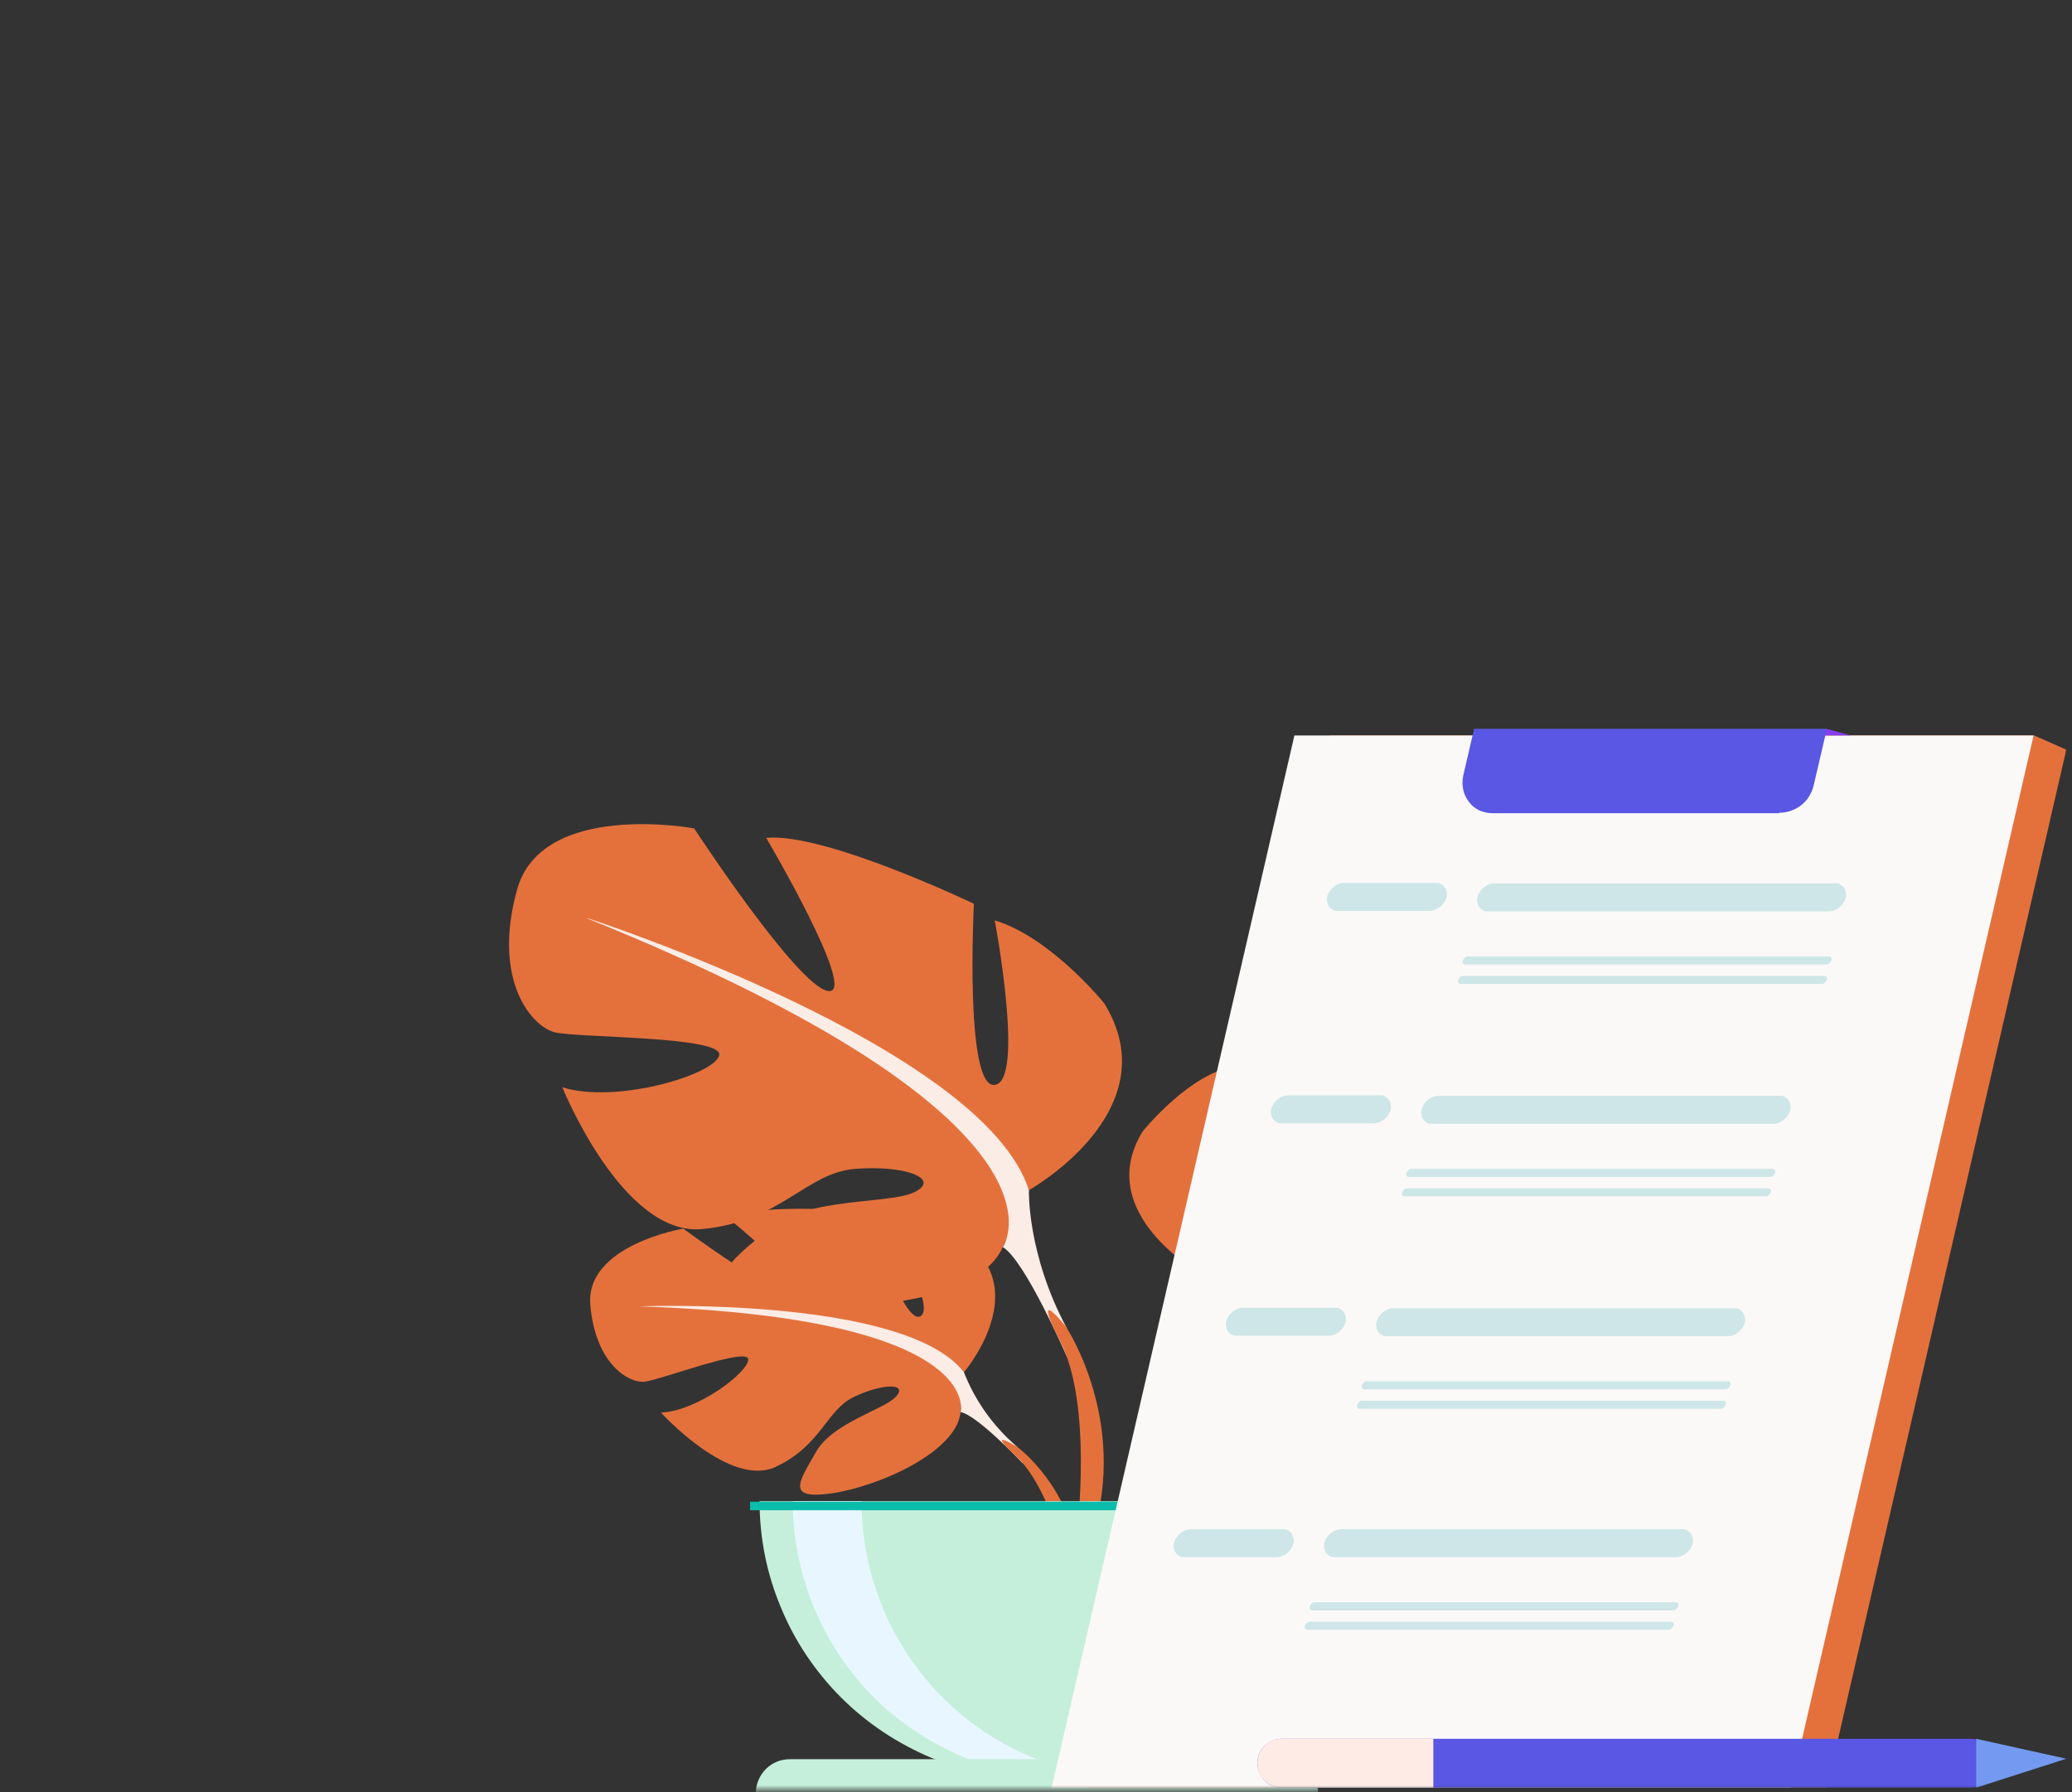
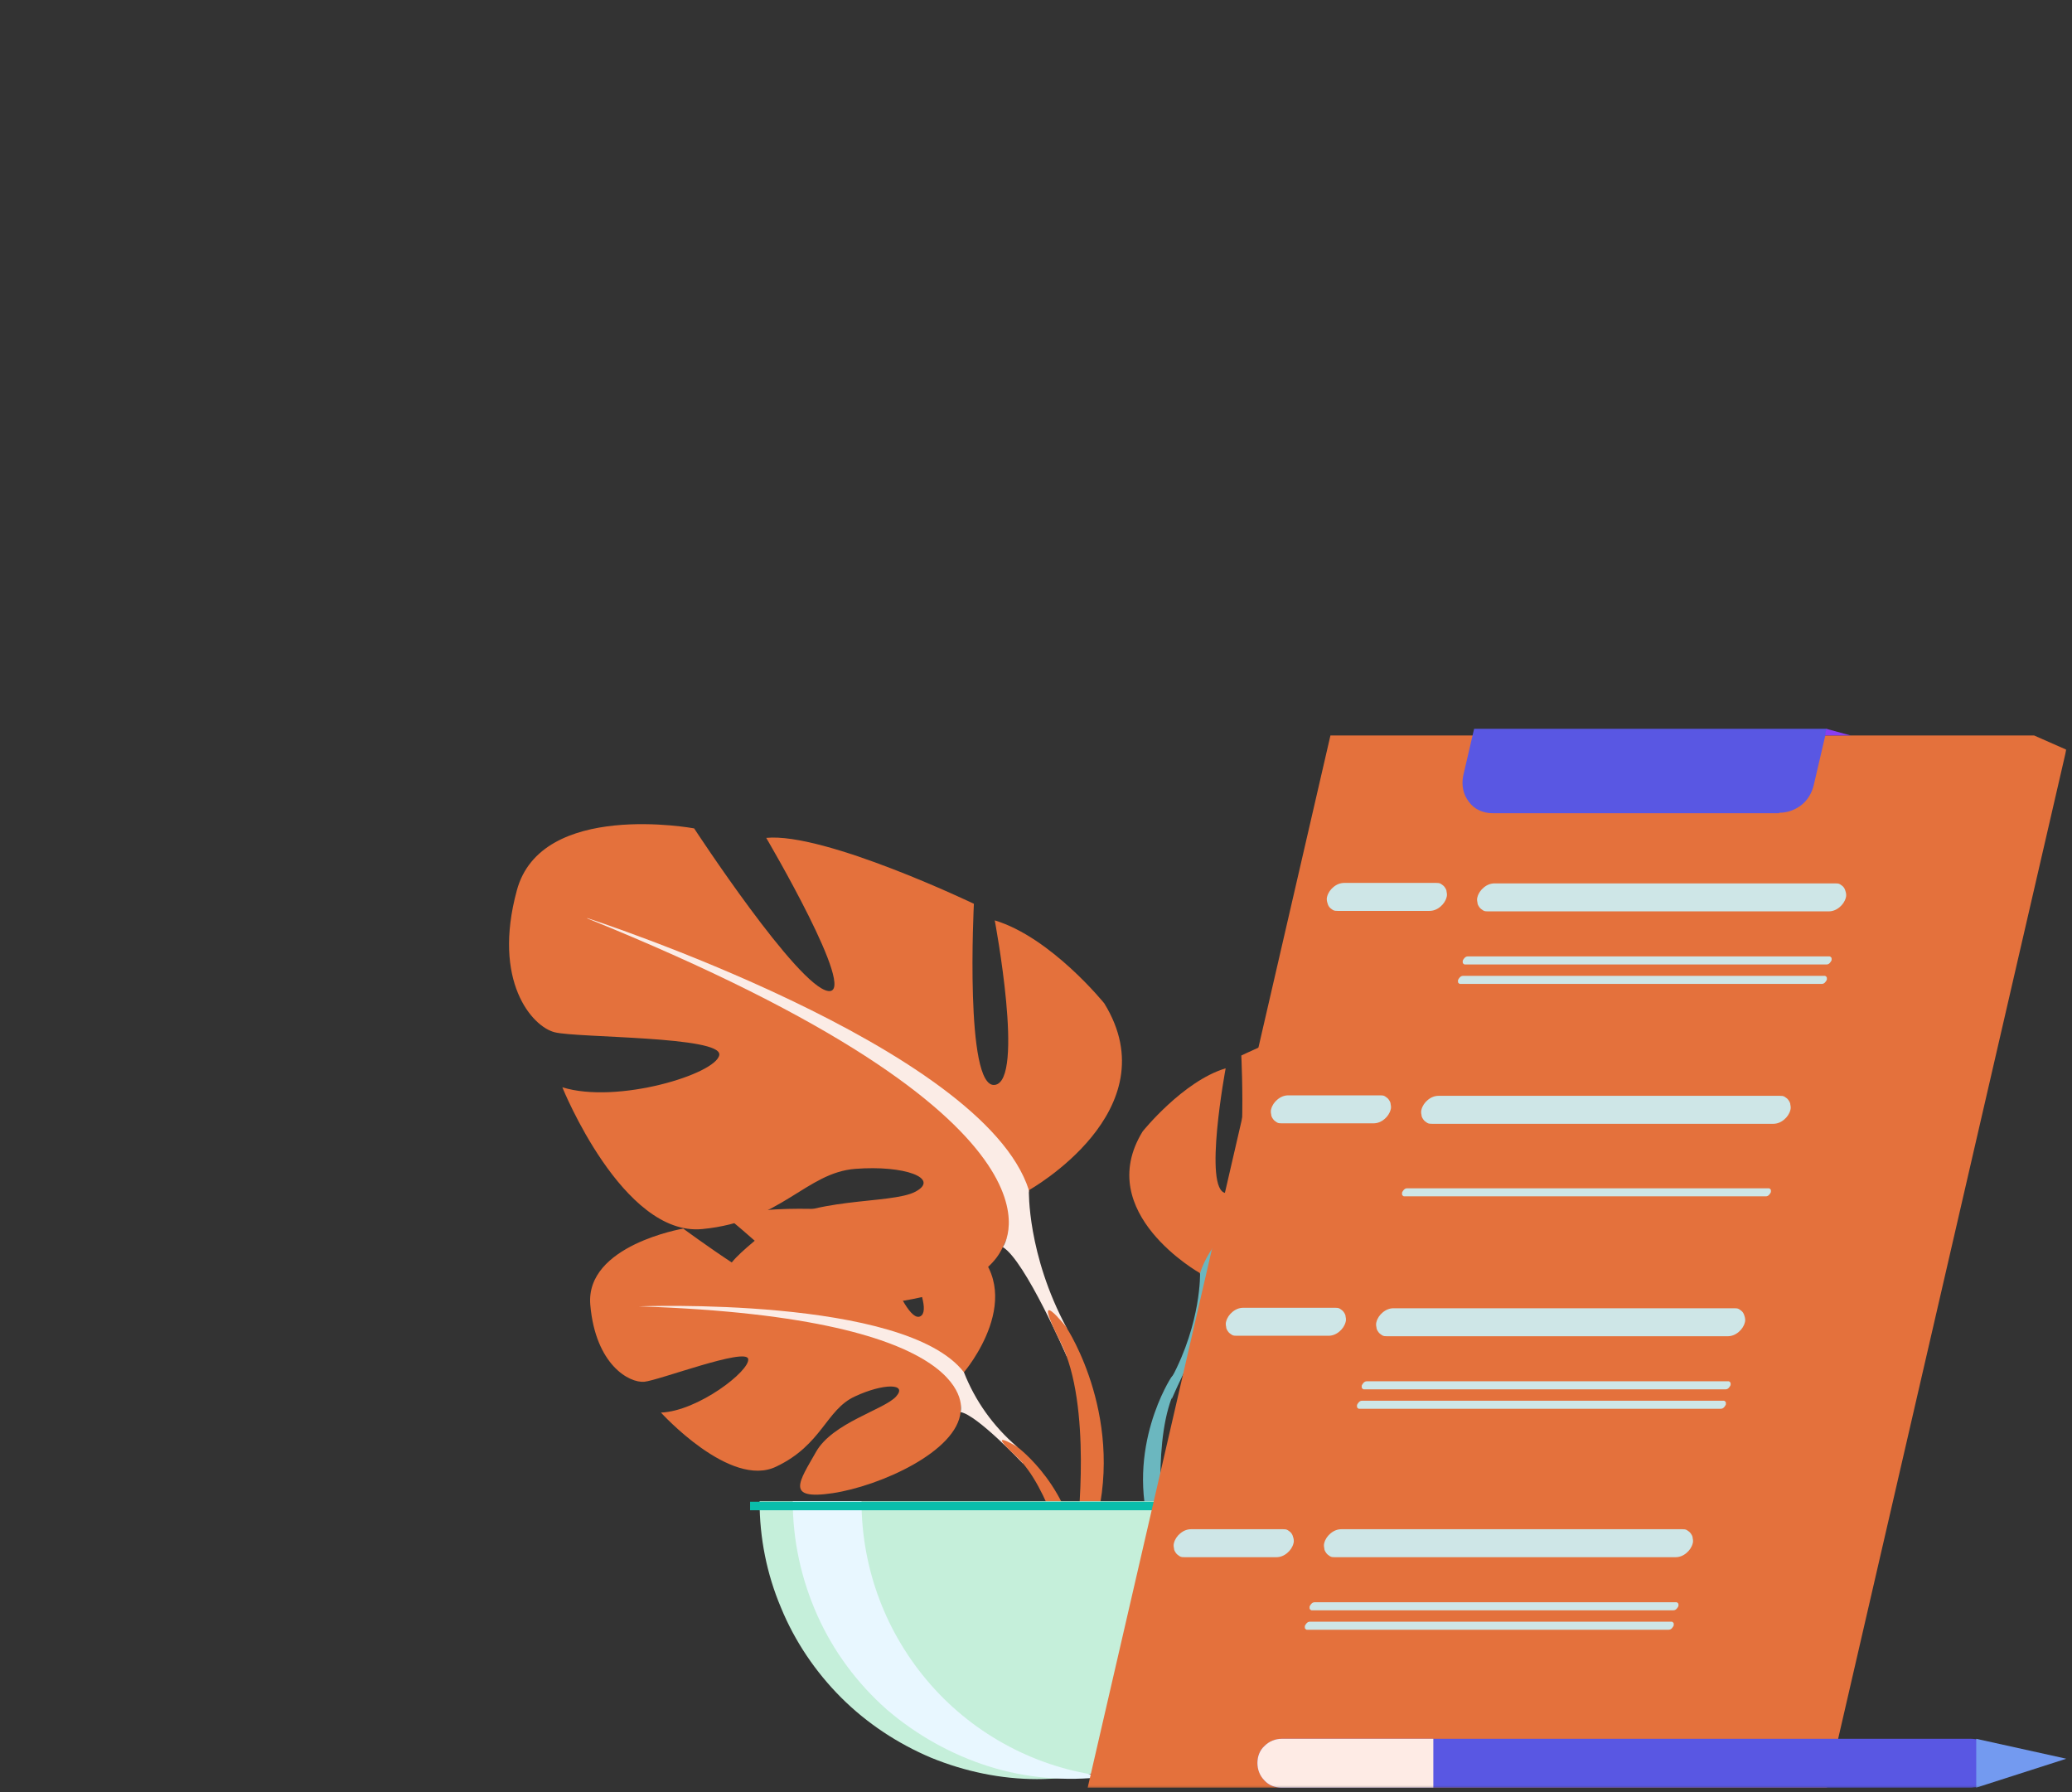
<svg xmlns="http://www.w3.org/2000/svg" width="437" height="378" viewBox="0 0 437 378" fill="none">
  <rect x="0" y="0" width="437" height="378" fill="#333333" stroke="none" />
  <mask id="mask0_21_91" style="mask-type:luminance" maskUnits="userSpaceOnUse" x="1" y="0" width="435" height="378">
    <path d="M436 0.5H1V377.5H436V0.5Z" fill="white" />
  </mask>
  <g mask="url(#mask0_21_91)">
    <path d="M203.3 289.4C203.3 289.4 217.5 272.8 204.2 262.2C204.2 262.2 194.4 256.3 186.5 256.8C186.5 256.8 197.8 275.7 194.1 277.6C190.4 279.5 183 255.6 183 255.6C183 255.6 160.8 253.4 153.6 256.9C153.6 256.9 172.6 272.4 168.6 273.4C164.6 274.3 144.1 259.1 144.1 259.1C144.1 259.1 123.4 262.6 124.5 275.2C125.6 287.8 132.7 291.7 135.9 291.4C139 291.1 157.4 284.1 157.8 286.6C158.2 289.1 147.2 297.6 139.4 297.9C139.4 297.9 154 314 163.7 309.3C173.4 304.7 174.2 297.3 180.3 294.5C186.3 291.7 191.5 291.7 189 294.5C186.5 297.3 175.6 300 172.1 306.2C168.6 312.4 165.5 316.4 175.6 314.9C185.6 313.4 201.9 306.1 202.6 297.7L203.3 289.3V289.4Z" fill="#E4713C" />
    <path d="M134.7 275.5C134.7 275.5 190.9 273.3 203.3 289.4C205.7 295.5 209.5 300.8 214.5 305.1L215.8 308.7C215.8 308.7 206.1 298.4 202.6 297.8C202.6 297.8 208 277.9 134.7 275.5Z" fill="#FBECE6" />
    <path d="M214.5 305.1C214.5 305.1 226.6 314 227.4 329.9L225.2 330.1C225.2 330.1 221.3 313.6 214.4 307.2C207.4 300.8 214.5 305.1 214.5 305.1Z" fill="#E4713C" />
    <path d="M253.1 268.5C253.1 268.5 230.4 255.8 241 238.6C241 238.6 249.5 228 258.5 225.3C258.5 225.3 253.7 251 258.5 251.6C263.3 252.2 261.8 222.6 261.8 222.6C261.8 222.6 285.7 211.1 295 212C295 212 280.2 237.1 285 236.5C289.8 235.9 306.5 210.5 306.5 210.5C306.5 210.5 331 206 334.9 220.5C338.8 235 332.5 242.3 328.9 243.2C325.3 244.1 302 243.8 302.6 246.8C303.2 249.8 318.9 254.7 327.7 251.9C327.7 251.9 318 275.8 305.3 274.6C292.6 273.4 288.7 265.5 280.8 264.9C272.9 264.3 267.2 266.4 271.1 268.5C275 270.6 288.3 269.2 294.7 274.6C301 280 306.2 283.3 294.4 285.7C282.6 288.1 261.5 286.6 257.2 277.5L253 268.4L253.1 268.5Z" fill="#E4713C" />
    <path d="M323.8 225C323.8 225 260.3 245.5 253.1 268.5C253.1 268.5 253.4 278.8 247.1 290.6V295.1C247.1 295.1 253.7 279.7 257.4 277.6C257.4 277.6 243.2 257.7 323.9 225" fill="#6BB7BF" />
    <path d="M247 290.5C247 290.5 237.2 305.4 242.8 323.4L245.3 322.7C245.3 322.7 242.9 302.8 248 292.8C253.1 282.8 247 290.5 247 290.5Z" fill="#6BB7BF" />
    <path d="M217 251C217 251 246.9 234.3 232.9 211.6C232.9 211.6 221.7 197.7 209.8 194.1C209.8 194.1 216.2 228 209.8 228.8C203.4 229.6 205.4 190.6 205.4 190.6C205.4 190.6 173.9 175.5 161.6 176.7C161.6 176.7 181.1 209.8 174.7 209C168.3 208.2 146.4 174.7 146.4 174.7C146.4 174.7 114.1 168.7 109 187.8C103.8 206.9 112.2 216.5 117 217.7C121.8 218.9 152.4 218.5 151.7 222.5C151 226.5 130.2 232.9 118.6 229.3C118.6 229.3 131.3 260.8 148.1 259.2C164.8 257.6 170 247.3 180.4 246.5C190.8 245.7 198.3 248.5 193.1 251.3C187.9 254.1 170.4 252.2 162 259.3C153.6 266.4 146.9 270.8 162.4 274C177.9 277.2 205.8 275.2 211.4 263.2L217 251.3V251Z" fill="#E4713C" />
    <path d="M123.8 193.6C123.8 193.6 207.4 220.7 217 251C217 251 216.6 264.5 225 280.1V286.1C225 286.1 216.2 265.8 211.5 263C211.5 263 230.2 236.7 123.9 193.7" fill="#FBECE6" />
    <path d="M225 280.1C225 280.1 237.9 299.7 230.5 323.5L227.2 322.6C227.2 322.6 230.4 296.3 223.7 283.1C217 269.9 225 280 225 280V280.1Z" fill="#E4713C" />
    <path d="M218.6 375.2C226.3 375.2 233.9 373.7 241 370.7C248.1 367.8 254.6 363.4 260 358C265.4 352.6 269.7 346.1 272.7 339C275.6 331.9 277.2 324.3 277.2 316.6H160.2C160.2 324.3 161.7 331.9 164.7 339C167.6 346.1 172 352.6 177.4 358C182.8 363.4 189.3 367.7 196.4 370.7C203.5 373.6 211.1 375.2 218.8 375.2H218.6Z" fill="#C5EFDA" />
    <path d="M233 374.7C224.8 375.7 216.4 375 208.5 372.5C200.6 370 193.3 365.9 187 360.5C180.8 355 175.8 348.3 172.4 340.7C169 333.1 167.2 324.9 167.2 316.6H181.7C181.7 330.9 186.9 344.6 196.3 355.3C205.7 366 218.8 372.9 232.9 374.6L233 374.7Z" fill="#E8F7FF" />
-     <path d="M278 378.2H159.4C159.4 376.3 160.2 374.4 161.5 373.1C162.9 371.7 164.7 371 166.6 371H270.8C272.7 371 274.6 371.8 275.9 373.1C277.3 374.5 278 376.3 278 378.2Z" fill="#C5EFDA" />
    <path d="M278.5 316.7H158.2V318.5H278.5V316.7Z" fill="#0ABDAB" />
    <path d="M385.3 377H229.4L280.6 155.1H429L435.8 158.1L385.3 377Z" fill="#E4713C" />
-     <path d="M377.7 377H221.8L273 155.1H428.9L377.7 377Z" fill="#FBF9F7" />
    <path d="M387.1 186.3H315.2C314.4 186.3 313.6 186.6 312.9 187.2C312.3 187.7 311.8 188.4 311.6 189.2C311.5 189.5 311.5 189.9 311.6 190.3C311.6 190.7 311.8 191 312 191.3C312.2 191.6 312.5 191.8 312.8 192C313.1 192.2 313.5 192.2 313.8 192.2H385.7C386.5 192.2 387.3 191.9 388 191.3C388.6 190.8 389.1 190.1 389.3 189.3C389.4 189 389.4 188.6 389.3 188.2C389.2 187.8 389.1 187.5 388.9 187.2C388.7 186.9 388.4 186.7 388.1 186.5C387.8 186.3 387.4 186.3 387.1 186.3Z" fill="#CEE6E7" />
    <path d="M385.6 201.7H309.6C309.3 201.7 309.1 201.8 308.9 202C308.7 202.2 308.6 202.4 308.5 202.6C308.5 202.7 308.5 202.8 308.5 202.9C308.5 203 308.5 203.1 308.6 203.2C308.6 203.2 308.8 203.4 308.9 203.4C308.9 203.4 309.1 203.4 309.2 203.4H385.2C385.5 203.4 385.7 203.3 385.9 203.1C386.1 202.9 386.2 202.7 386.3 202.5C386.3 202.4 386.3 202.3 386.3 202.2C386.3 202.1 386.3 202 386.2 201.9C386.2 201.9 386 201.7 385.9 201.7C385.9 201.7 385.7 201.7 385.6 201.7Z" fill="#CEE6E7" />
    <path d="M384.6 205.8H308.6C308.3 205.8 308.1 205.9 307.9 206.1C307.7 206.3 307.6 206.5 307.5 206.7C307.5 206.8 307.5 206.9 307.5 207C307.5 207.1 307.5 207.2 307.6 207.3C307.6 207.3 307.8 207.5 307.9 207.5C307.9 207.5 308.1 207.5 308.2 207.5H384.2C384.5 207.5 384.7 207.4 384.9 207.2C385.1 207 385.2 206.8 385.3 206.6C385.3 206.5 385.3 206.4 385.3 206.3C385.3 206.2 385.3 206.1 385.2 206C385.2 206 385 205.8 384.9 205.8C384.9 205.8 384.7 205.8 384.6 205.8Z" fill="#CEE6E7" />
    <path d="M282.1 192.1H301.5C302.3 192.1 303.1 191.8 303.8 191.2C304.4 190.7 304.9 190 305.1 189.2C305.2 188.9 305.2 188.5 305.1 188.1C305.1 187.7 304.9 187.4 304.7 187.1C304.5 186.8 304.2 186.6 303.9 186.4C303.6 186.2 303.2 186.2 302.9 186.2H283.5C282.7 186.2 281.9 186.5 281.2 187.1C280.6 187.6 280.1 188.3 279.9 189.1C279.8 189.4 279.8 189.8 279.9 190.2C280 190.6 280.1 190.9 280.3 191.2C280.5 191.5 280.8 191.7 281.1 191.9C281.4 192.1 281.8 192.1 282.1 192.1Z" fill="#CEE6E7" />
    <path d="M375.3 231.1H303.4C302.6 231.1 301.8 231.4 301.1 232C300.5 232.5 300 233.2 299.8 234C299.7 234.3 299.7 234.7 299.8 235.1C299.8 235.5 300 235.8 300.2 236.1C300.4 236.4 300.7 236.6 301 236.8C301.3 237 301.7 237 302 237H374C374.8 237 375.6 236.7 376.3 236.1C376.9 235.6 377.4 234.9 377.6 234.1C377.7 233.8 377.7 233.4 377.6 233C377.6 232.6 377.4 232.3 377.2 232C377 231.7 376.7 231.5 376.4 231.3C376.1 231.1 375.7 231.1 375.4 231.1" fill="#CEE6E7" />
-     <path d="M373.7 246.5H297.7C297.4 246.5 297.2 246.6 297 246.8C296.8 247 296.7 247.2 296.6 247.4C296.6 247.5 296.6 247.6 296.6 247.7C296.6 247.8 296.6 247.9 296.7 248C296.7 248 296.9 248.2 297 248.2C297 248.2 297.2 248.2 297.3 248.2H373.3C373.6 248.2 373.8 248.1 374 247.9C374.2 247.7 374.3 247.5 374.4 247.3C374.4 247.2 374.4 247.1 374.4 247C374.4 246.9 374.4 246.8 374.3 246.7C374.3 246.7 374.1 246.5 374 246.5C374 246.5 373.8 246.5 373.7 246.5Z" fill="#CEE6E7" />
    <path d="M372.8 250.6H296.8C296.5 250.6 296.3 250.7 296.1 250.9C295.9 251.1 295.8 251.3 295.7 251.5C295.7 251.6 295.7 251.7 295.7 251.8C295.7 251.9 295.7 252 295.8 252.1C295.8 252.1 296 252.3 296.1 252.3C296.1 252.3 296.3 252.3 296.4 252.3H372.4C372.7 252.3 372.9 252.2 373.1 252C373.3 251.8 373.4 251.6 373.5 251.4C373.5 251.3 373.5 251.2 373.5 251.1C373.5 251 373.5 250.9 373.4 250.8C373.4 250.8 373.2 250.6 373.1 250.6C373.1 250.6 372.9 250.6 372.8 250.6Z" fill="#CEE6E7" />
    <path d="M270.3 236.9H289.7C290.5 236.9 291.3 236.6 292 236C292.6 235.5 293.1 234.8 293.3 234C293.4 233.7 293.4 233.3 293.3 232.9C293.3 232.5 293.1 232.2 292.9 231.9C292.7 231.6 292.4 231.4 292.1 231.2C291.8 231 291.4 231 291.1 231H271.7C270.9 231 270.1 231.3 269.4 231.9C268.8 232.4 268.3 233.1 268.1 233.9C268 234.2 268 234.6 268.1 235C268.1 235.4 268.3 235.7 268.5 236C268.7 236.3 269 236.5 269.3 236.7C269.6 236.9 270 236.9 270.3 236.9Z" fill="#CEE6E7" />
    <path d="M365.8 275.9H293.9C293.1 275.9 292.3 276.2 291.6 276.8C291 277.3 290.5 278 290.3 278.8C290.2 279.1 290.2 279.5 290.3 279.9C290.3 280.3 290.5 280.6 290.7 280.9C290.9 281.2 291.2 281.4 291.5 281.6C291.8 281.8 292.2 281.8 292.5 281.8H364.4C365.2 281.8 366 281.5 366.7 280.9C367.3 280.4 367.8 279.7 368 278.9C368.1 278.6 368.1 278.2 368 277.8C367.9 277.4 367.8 277.1 367.6 276.8C367.4 276.5 367.1 276.3 366.8 276.1C366.5 275.9 366.1 275.9 365.8 275.9Z" fill="#CEE6E7" />
    <path d="M364.3 291.3H288.3C288 291.3 287.8 291.4 287.6 291.6C287.4 291.8 287.3 292 287.2 292.2C287.2 292.3 287.2 292.4 287.2 292.5C287.2 292.6 287.2 292.7 287.3 292.8C287.3 292.8 287.5 293 287.6 293C287.7 293 287.8 293 287.9 293H363.9C364.2 293 364.4 292.9 364.6 292.7C364.8 292.5 364.9 292.3 365 292.1C365 292 365 291.9 365 291.8C365 291.7 365 291.6 364.9 291.5C364.9 291.5 364.7 291.3 364.6 291.3C364.6 291.3 364.4 291.3 364.3 291.3Z" fill="#CEE6E7" />
    <path d="M363.3 295.4H287.3C287 295.4 286.8 295.5 286.6 295.7C286.4 295.9 286.3 296.1 286.2 296.3C286.2 296.4 286.2 296.5 286.2 296.6C286.2 296.7 286.2 296.8 286.3 296.9C286.3 296.9 286.5 297.1 286.6 297.1C286.6 297.1 286.8 297.1 286.9 297.1H362.9C363.2 297.1 363.4 297 363.6 296.8C363.8 296.6 363.9 296.4 364 296.2C364 296.1 364 296 364 295.9C364 295.8 364 295.7 363.9 295.6C363.9 295.6 363.7 295.4 363.6 295.4C363.6 295.4 363.4 295.4 363.3 295.4Z" fill="#CEE6E7" />
    <path d="M260.8 281.7H280.2C281 281.7 281.8 281.4 282.5 280.8C283.1 280.3 283.6 279.6 283.8 278.8C283.9 278.5 283.9 278.1 283.8 277.7C283.8 277.3 283.6 277 283.4 276.7C283.2 276.4 282.9 276.2 282.6 276C282.3 275.8 281.9 275.8 281.6 275.8H262.2C261.4 275.8 260.6 276.1 259.9 276.7C259.3 277.2 258.8 277.9 258.6 278.7C258.5 279 258.5 279.4 258.6 279.8C258.6 280.2 258.8 280.5 259 280.8C259.2 281.1 259.5 281.3 259.8 281.5C260.1 281.7 260.5 281.7 260.8 281.7Z" fill="#CEE6E7" />
-     <path d="M354.8 322.5H282.9C282.1 322.5 281.3 322.8 280.6 323.4C280 323.9 279.5 324.6 279.3 325.4C279.2 325.7 279.2 326.1 279.3 326.5C279.3 326.9 279.5 327.2 279.7 327.5C279.9 327.8 280.2 328 280.5 328.2C280.8 328.4 281.2 328.4 281.5 328.4H353.4C354.2 328.4 355 328.1 355.7 327.5C356.3 327 356.8 326.3 357 325.5C357.1 325.2 357.1 324.8 357 324.4C357 324 356.8 323.7 356.6 323.4C356.4 323.1 356.1 322.9 355.8 322.7C355.5 322.5 355.1 322.5 354.8 322.5Z" fill="#CEE6E7" />
+     <path d="M354.8 322.5H282.9C282.1 322.5 281.3 322.8 280.6 323.4C280 323.9 279.5 324.6 279.3 325.4C279.2 325.7 279.2 326.1 279.3 326.5C279.3 326.9 279.5 327.2 279.7 327.5C279.9 327.8 280.2 328 280.5 328.2C280.8 328.4 281.2 328.4 281.5 328.4H353.4C354.2 328.4 355 328.1 355.7 327.5C356.3 327 356.8 326.3 357 325.5C357.1 325.2 357.1 324.8 357 324.4C357 324 356.8 323.7 356.6 323.4C356.4 323.1 356.1 322.9 355.8 322.7C355.5 322.5 355.1 322.5 354.8 322.5" fill="#CEE6E7" />
    <path d="M353.3 337.9H277.3C277 337.9 276.8 338 276.6 338.2C276.4 338.4 276.3 338.6 276.2 338.8C276.2 338.9 276.2 339 276.2 339.1C276.2 339.2 276.2 339.3 276.3 339.4C276.3 339.4 276.5 339.6 276.6 339.6C276.6 339.6 276.8 339.6 276.9 339.6H352.9C353.2 339.6 353.4 339.5 353.6 339.3C353.8 339.1 353.9 338.9 354 338.7C354 338.6 354 338.5 354 338.4C354 338.3 354 338.2 353.9 338.1C353.9 338.1 353.7 337.9 353.6 337.9C353.6 337.9 353.4 337.9 353.3 337.9Z" fill="#CEE6E7" />
    <path d="M352.3 342H276.3C276 342 275.8 342.1 275.6 342.3C275.4 342.5 275.3 342.7 275.2 342.9C275.2 343 275.2 343.1 275.2 343.2C275.2 343.3 275.2 343.4 275.3 343.5C275.3 343.5 275.5 343.7 275.6 343.7C275.6 343.7 275.8 343.7 275.9 343.7H351.9C352.2 343.7 352.4 343.6 352.6 343.4C352.8 343.2 352.9 343 353 342.8C353 342.7 353 342.6 353 342.5C353 342.4 353 342.3 352.9 342.2C352.9 342.2 352.7 342 352.6 342C352.6 342 352.4 342 352.3 342Z" fill="#CEE6E7" />
    <path d="M270.6 322.5H251.2C250.4 322.5 249.6 322.8 248.9 323.4C248.3 323.9 247.8 324.6 247.6 325.4C247.5 325.7 247.5 326.1 247.6 326.5C247.6 326.9 247.8 327.2 248 327.5C248.2 327.8 248.5 328 248.8 328.2C249.1 328.4 249.5 328.4 249.8 328.4H269.2C270 328.4 270.8 328.1 271.5 327.5C272.1 327 272.6 326.3 272.8 325.5C272.9 325.2 272.9 324.8 272.8 324.4C272.7 324 272.6 323.7 272.4 323.4C272.2 323.1 271.9 322.9 271.6 322.7C271.3 322.5 270.9 322.5 270.6 322.5Z" fill="#CEE6E7" />
    <path d="M375.2 171.5H314.8C313.8 171.5 312.9 171.3 312 170.9C311.1 170.5 310.4 169.9 309.8 169.1C309.2 168.3 308.8 167.5 308.6 166.5C308.4 165.6 308.4 164.6 308.6 163.6L310.9 153.7H385.3L382.5 165.7C382.1 167.3 381.2 168.8 379.9 169.8C378.6 170.8 377 171.4 375.3 171.4" fill="#5957E3" />
    <path d="M385.2 153.7L390.3 155.1H384.9L385.2 153.7Z" fill="#883EF2" />
    <path d="M420.8 371.9C420.8 373.1 420.4 374.2 419.7 375.1C419 376 417.9 376.7 416.8 376.9C416.4 376.9 416 377 415.7 377H270.3C268.9 377 267.6 376.5 266.7 375.5C265.8 374.5 265.2 373.2 265.2 371.8C265.2 370.4 265.7 369.1 266.7 368.2C267.7 367.3 269 366.7 270.3 366.7H415.7C417.1 366.7 418.4 367.2 419.3 368.2C420.3 369.2 420.8 370.5 420.8 371.8" fill="#5957E3" />
    <path d="M416.8 366.7L435.8 370.9L416.8 377V366.7Z" fill="#739AF0" />
    <path d="M302.3 366.7V377H270.3C268.9 377 267.6 376.5 266.7 375.5C265.7 374.5 265.2 373.2 265.2 371.8C265.2 370.4 265.7 369.1 266.7 368.2C267.7 367.2 269 366.7 270.3 366.7H302.3Z" fill="#FEEBE5" />
  </g>
</svg>